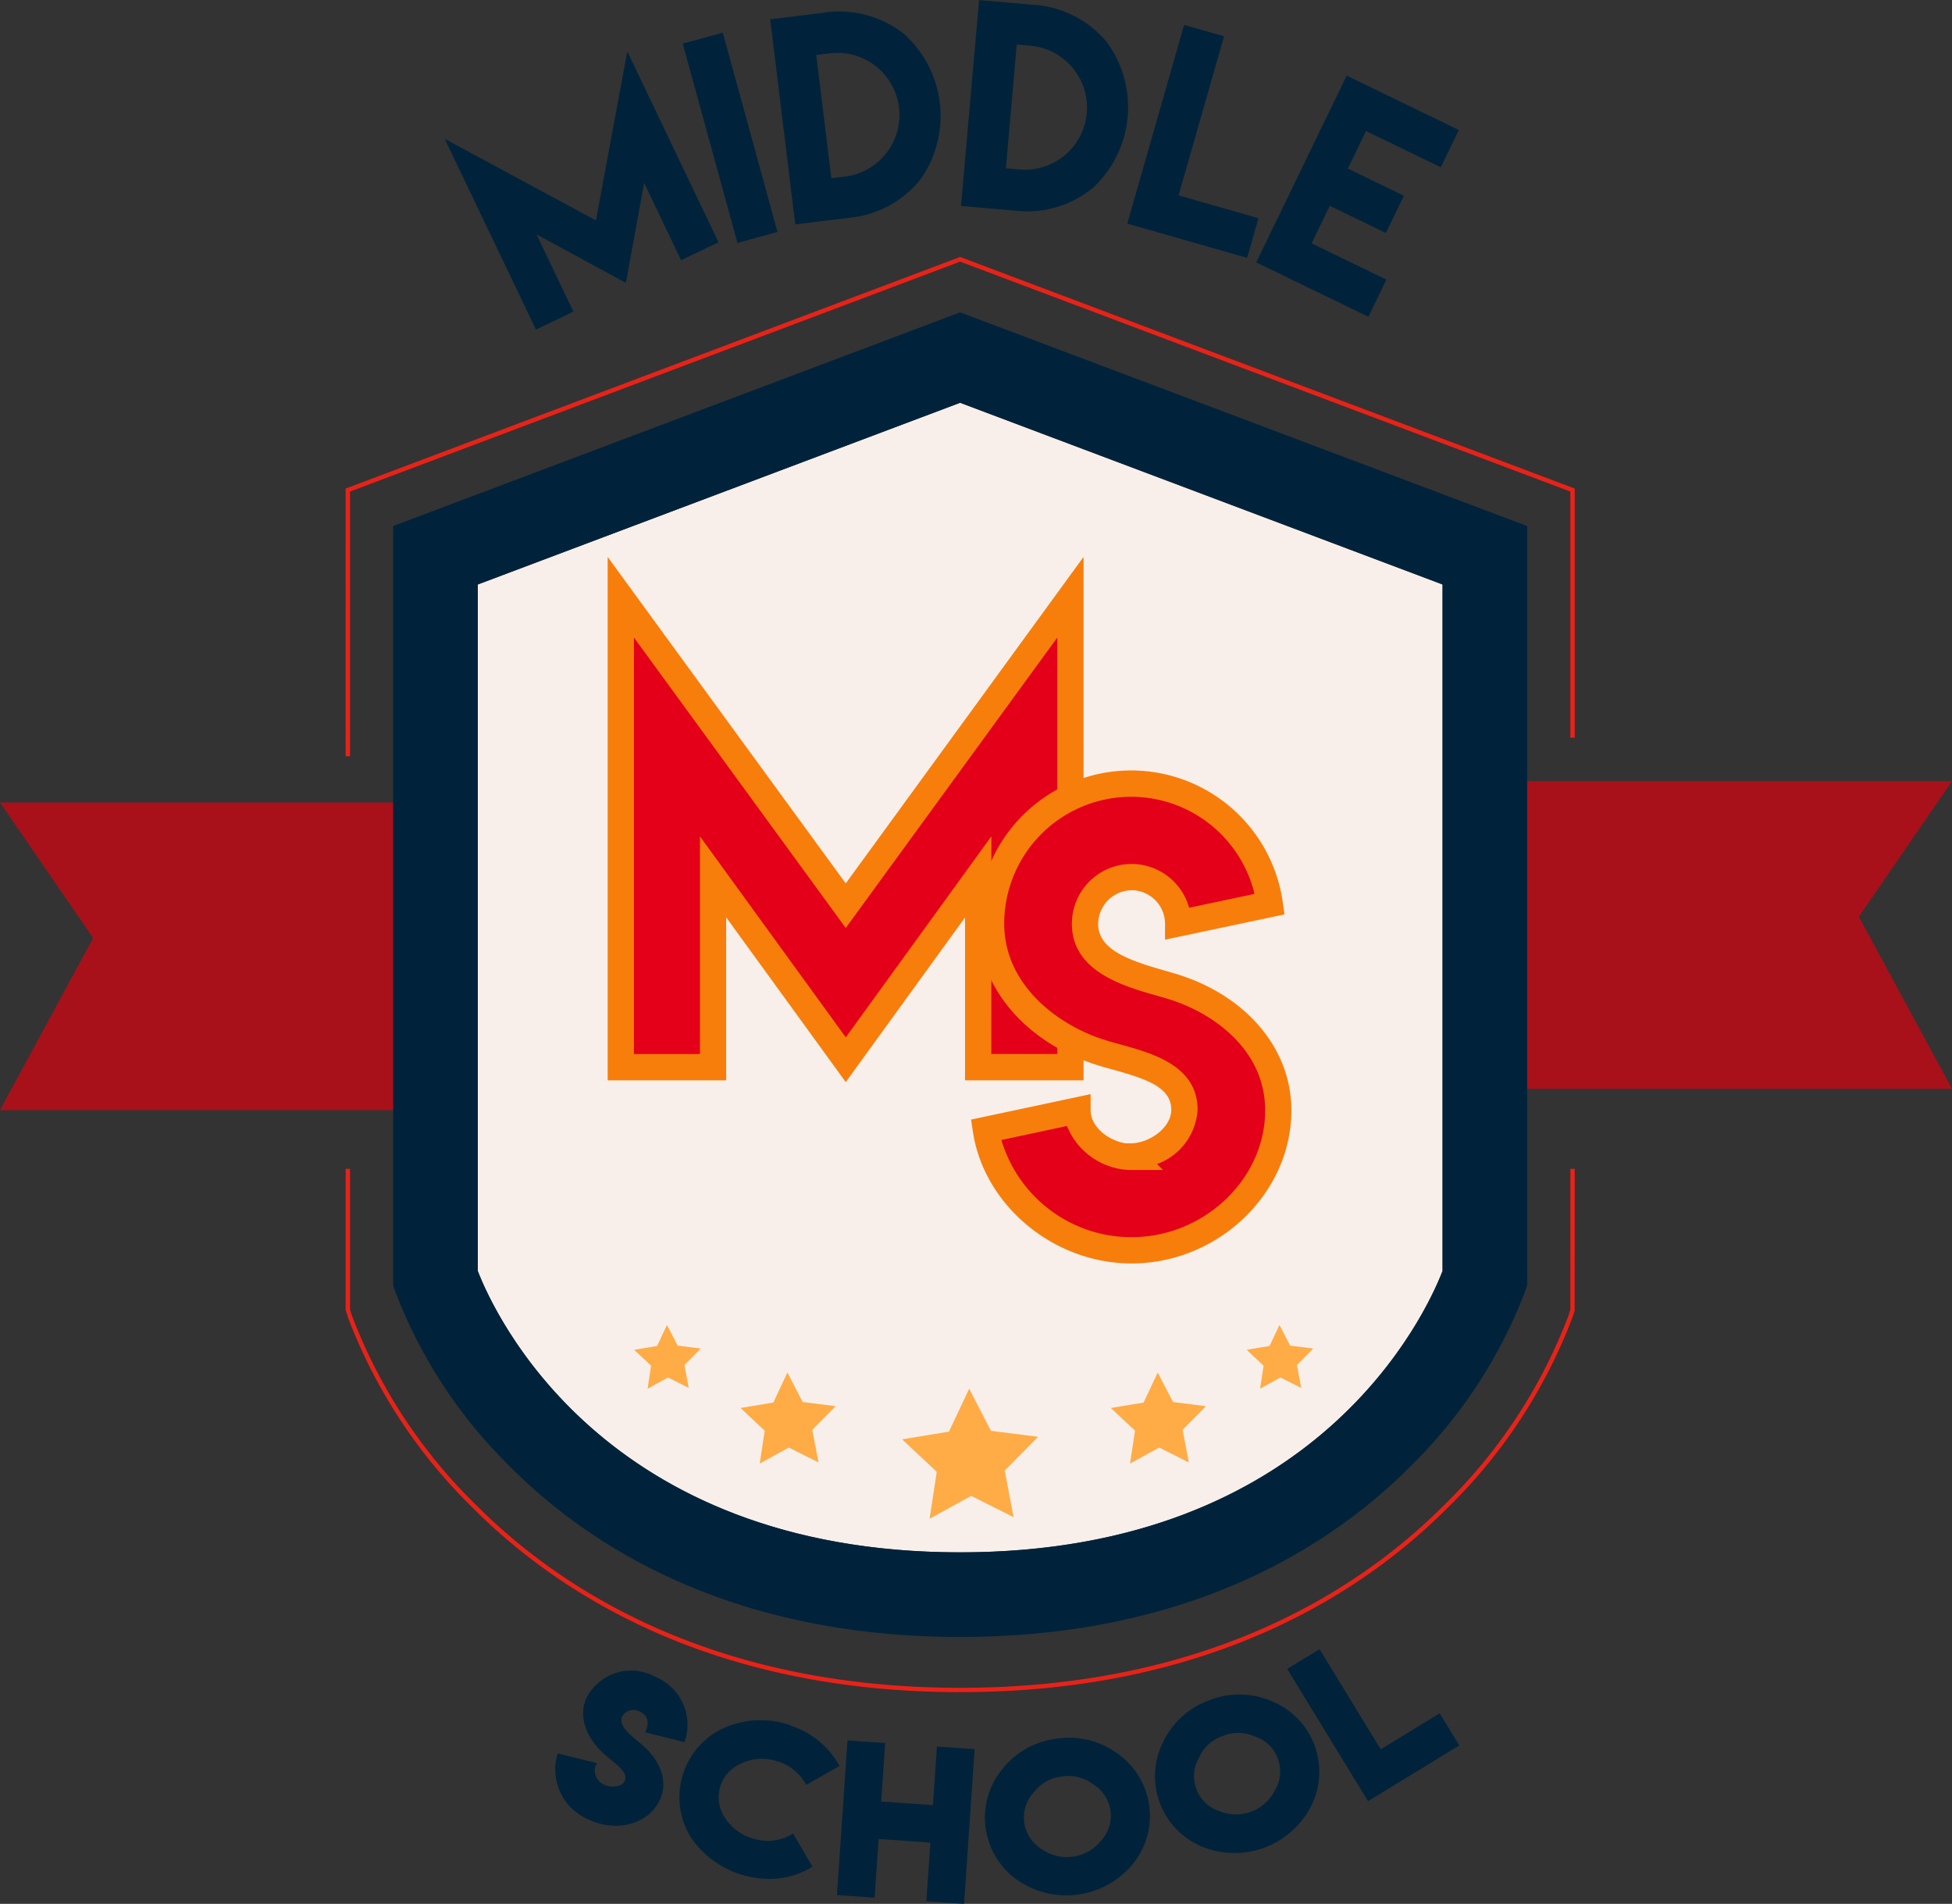
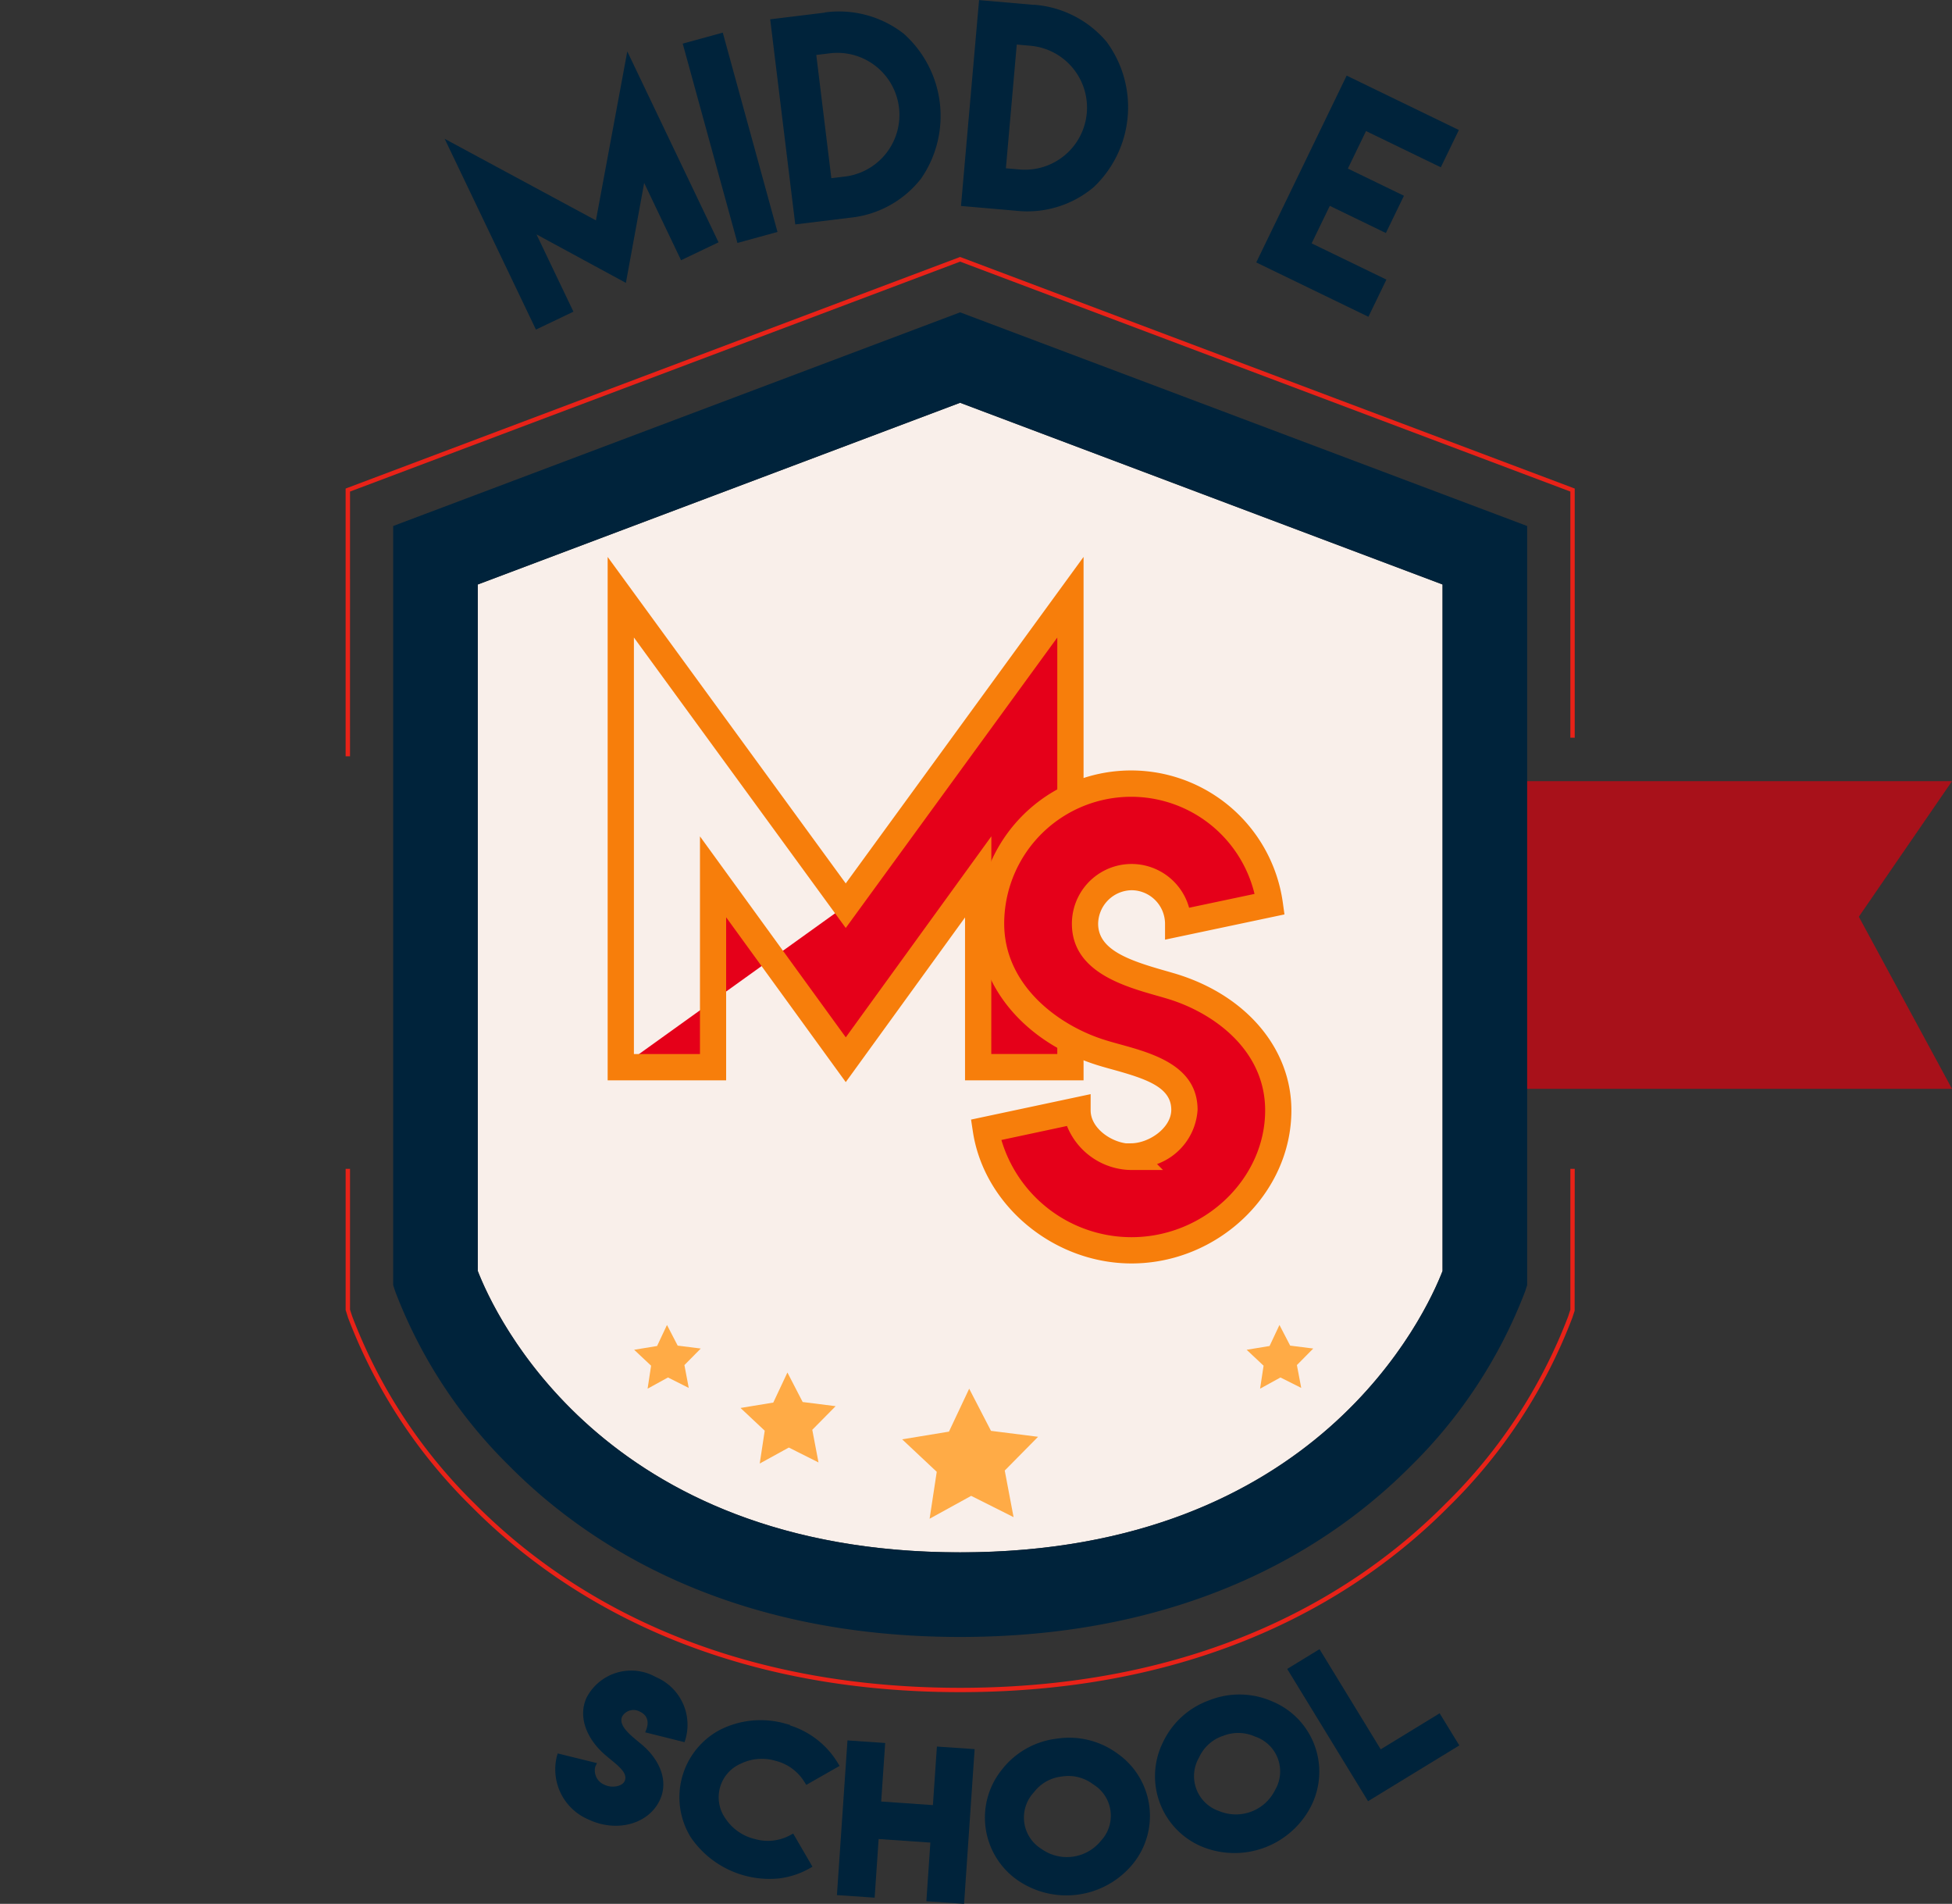
<svg xmlns="http://www.w3.org/2000/svg" width="164.084" height="160" viewBox="0 0 164.084 160">
  <rect x="0" y="0" width="164.084" height="160" fill="#333333" stroke="none" />
  <g id="Group_974" data-name="Group 974" transform="translate(-578 -1291.402)">
    <g id="Group_942" data-name="Group 942" transform="translate(618.162 1325.252)">
      <path id="Path_1790" data-name="Path 1790" d="M768.264,1398.682v57.693c-1.369,3.529-10.481,23.646-40.554,23.646-30.1,0-39.194-20.152-40.545-23.646v-57.693l40.545-15.272Z" transform="translate(-687.165 -1383.41)" fill="#f9efea" />
    </g>
    <g id="Group_969" data-name="Group 969" transform="translate(578 1291.402)">
      <g id="Group_943" data-name="Group 943" transform="translate(125.342 65.648)">
        <path id="Path_1791" data-name="Path 1791" d="M918.694,1495.7h38.742l-7.831-14.464,7.831-11.392H918.694" transform="translate(-918.694 -1469.84)" fill="#a8111a" />
      </g>
      <g id="Group_944" data-name="Group 944" transform="translate(0 67.445)">
-         <path id="Path_1792" data-name="Path 1792" d="M616.742,1500.582H578l7.831-14.464L578,1474.727h38.742" transform="translate(-578 -1474.727)" fill="#a8111a" />
-       </g>
+         </g>
      <g id="Group_946" data-name="Group 946" transform="translate(33.05 26.249)">
        <g id="Group_945" data-name="Group 945">
          <path id="Path_1793" data-name="Path 1793" d="M715.491,1362.751l-47.656,17.957v63.8l.178.542a41.127,41.127,0,0,0,9.618,14.685c6.5,6.543,18.339,14.339,37.86,14.339s31.362-7.8,37.86-14.339a41.154,41.154,0,0,0,9.628-14.685l.178-.542v-63.8Zm40.554,80.565c-1.369,3.529-10.481,23.646-40.554,23.646-30.1,0-39.194-20.152-40.545-23.646v-57.693l40.545-15.272,40.554,15.272Z" transform="translate(-667.835 -1362.751)" fill="#00233b" />
        </g>
      </g>
      <g id="Group_947" data-name="Group 947" transform="translate(75.835 116.707)">
        <path id="Path_1794" data-name="Path 1794" d="M793.493,1619.421l-3.564-1.789-3.494,1.922.6-3.943-2.908-2.73,3.935-.647,1.7-3.609,1.832,3.543,3.957.5-2.8,2.837Z" transform="translate(-784.128 -1608.625)" fill="#ffab46" />
      </g>
      <g id="Group_948" data-name="Group 948" transform="translate(62.247 115.353)">
        <path id="Path_1795" data-name="Path 1795" d="M753.75,1612.5l-2.495-1.253-2.446,1.345.42-2.76-2.035-1.911,2.755-.453,1.188-2.526,1.282,2.479,2.77.35-1.962,1.986Z" transform="translate(-747.194 -1604.947)" fill="#ffab46" />
      </g>
      <g id="Group_949" data-name="Group 949" transform="translate(93.376 115.353)">
-         <path id="Path_1796" data-name="Path 1796" d="M838.363,1612.5l-2.495-1.253-2.446,1.345.42-2.76-2.035-1.911,2.755-.453,1.188-2.526,1.282,2.479,2.77.35-1.962,1.986Z" transform="translate(-831.807 -1604.947)" fill="#ffab46" />
-       </g>
+         </g>
      <g id="Group_950" data-name="Group 950" transform="translate(53.305 111.352)">
        <path id="Path_1797" data-name="Path 1797" d="M727.479,1599.36l-1.746-.877-1.712.942.294-1.932-1.425-1.338,1.928-.317.832-1.768.9,1.736,1.939.245-1.373,1.39Z" transform="translate(-722.889 -1594.07)" fill="#ffab46" />
      </g>
      <g id="Group_951" data-name="Group 951" transform="translate(104.791 111.352)">
        <path id="Path_1798" data-name="Path 1798" d="M867.424,1599.36l-1.746-.877-1.712.942.294-1.932-1.425-1.338,1.928-.317.832-1.768.9,1.736,1.939.245-1.373,1.39Z" transform="translate(-862.835 -1594.07)" fill="#ffab46" />
      </g>
      <g id="Group_954" data-name="Group 954" transform="translate(29.053 21.6)">
        <g id="Group_952" data-name="Group 952">
          <path id="Path_1799" data-name="Path 1799" d="M657.339,1392.071h-.368v-22.5l.119-.045,51.534-19.418.065.024,51.6,19.438v20.94h-.368v-20.686l-51.295-19.324-51.285,19.324Z" transform="translate(-656.971 -1350.112)" fill="#e82218" />
        </g>
        <g id="Group_953" data-name="Group 953" transform="translate(0 76.628)">
          <path id="Path_1800" data-name="Path 1800" d="M708.624,1602.378c-21.146,0-33.978-8.451-41.019-15.54a44.388,44.388,0,0,1-10.432-15.933l-.2-.643V1558.4h.368v11.836l.183.558a43.982,43.982,0,0,0,10.344,15.788c6.992,7.04,19.739,15.432,40.759,15.432s33.767-8.392,40.759-15.432a43.932,43.932,0,0,0,10.353-15.787l.183-.559V1558.4h.368l-.009,11.924-.192.585a44.329,44.329,0,0,1-10.442,15.933C742.6,1593.927,729.77,1602.378,708.624,1602.378Z" transform="translate(-656.971 -1558.396)" fill="#e82218" />
        </g>
      </g>
      <g id="Group_961" data-name="Group 961" transform="translate(37.378)">
        <g id="Group_955" data-name="Group 955" transform="translate(0 4.324)">
          <path id="Path_1801" data-name="Path 1801" d="M692.313,1317.353l2.637-14.2,7.67,16.043-3.151,1.505-3.1-6.495-1.537,8.4-7.515-4.076,3.105,6.495-3.151,1.506L679.6,1310.5Z" transform="translate(-679.598 -1303.156)" fill="#00233b" />
        </g>
        <g id="Group_956" data-name="Group 956" transform="translate(20.011 2.742)">
          <path id="Path_1802" data-name="Path 1802" d="M733.99,1299.778l3.367-.924,4.6,16.751-3.367.924Z" transform="translate(-733.99 -1298.854)" fill="#00233b" />
        </g>
        <g id="Group_957" data-name="Group 957" transform="translate(27.363 0.973)">
          <path id="Path_1803" data-name="Path 1803" d="M758.562,1294.119a8.845,8.845,0,0,1,6.612,1.766,9.257,9.257,0,0,1,1.49,12.187,8.662,8.662,0,0,1-5.993,3.3l-4.59.561-2.107-17.237,4.59-.562Zm.409,3.436-1.123.137,1.266,10.357,1.156-.141a5.217,5.217,0,0,0-1.3-10.353Z" transform="translate(-753.973 -1294.046)" fill="#00233b" />
        </g>
        <g id="Group_958" data-name="Group 958" transform="translate(43.403)">
          <path id="Path_1804" data-name="Path 1804" d="M803.7,1291.8a8.842,8.842,0,0,1,6.1,3.1,9.258,9.258,0,0,1-1.074,12.232,8.661,8.661,0,0,1-6.548,1.979l-4.607-.4,1.52-17.3,4.607.4Zm-.314,3.446-1.127-.1-.913,10.4,1.16.1a5.218,5.218,0,0,0,.881-10.4Z" transform="translate(-797.572 -1291.402)" fill="#00233b" />
        </g>
        <g id="Group_959" data-name="Group 959" transform="translate(57.379 2.088)">
-           <path id="Path_1805" data-name="Path 1805" d="M843.7,1298.038l-3.824,13.368,6.715,1.921-.955,3.336-10.073-2.881,4.778-16.7Z" transform="translate(-835.562 -1297.078)" fill="#00233b" />
-         </g>
+           </g>
        <g id="Group_960" data-name="Group 960" transform="translate(68.222 6.36)">
          <path id="Path_1806" data-name="Path 1806" d="M882.065,1313.255l-1.518,3.133-6.286-3.045-1.527,3.152,4.714,2.284-1.518,3.133-4.714-2.283-1.527,3.152,6.286,3.045-1.513,3.124-9.429-4.567,7.6-15.7Z" transform="translate(-865.034 -1308.688)" fill="#00233b" />
        </g>
      </g>
      <g id="Group_968" data-name="Group 968" transform="translate(46.646 138.598)">
        <g id="Group_962" data-name="Group 962" transform="translate(0 1.842)">
          <path id="Path_1807" data-name="Path 1807" d="M708.181,1681.179a1.3,1.3,0,0,0,.641,1.447h0l.152.072c.6.286,1.458.143,1.673-.31.37-.78-.847-1.5-1.744-2.307-1.406-1.259-2.219-3.094-1.434-4.748a4.227,4.227,0,0,1,5.815-1.691,4.353,4.353,0,0,1,2.481,5.223l-.076.244-3.313-.826c.343-.724.3-1.388-.448-1.741a1.1,1.1,0,0,0-1.478.4c-.368.777.716,1.6,1.59,2.322,1.479,1.219,2.365,3.036,1.561,4.729-.96,2.023-3.639,2.728-5.984,1.616a4.572,4.572,0,0,1-2.665-5.305l.074-.248,3.3.813Z" transform="translate(-704.791 -1673.135)" fill="#00233b" />
        </g>
        <g id="Group_963" data-name="Group 963" transform="translate(10.451 5.971)">
          <path id="Path_1808" data-name="Path 1808" d="M742.493,1684.791a7.222,7.222,0,0,1,4.034,3.162l.148.247-2.8,1.595-.156-.247a3.951,3.951,0,0,0-2.412-1.772,4.044,4.044,0,0,0-2.943.239,3.076,3.076,0,0,0-1.254,4.643,4.081,4.081,0,0,0,2.426,1.68,3.921,3.921,0,0,0,2.982-.315l.259-.137,1.619,2.785-.247.141a6.873,6.873,0,0,1-2.541.841,8.012,8.012,0,0,1-7.437-3.448,6.409,6.409,0,0,1,2.435-9.028,7.565,7.565,0,0,1,5.535-.524l.374.1Z" transform="translate(-733.198 -1684.359)" fill="#00233b" />
        </g>
        <g id="Group_964" data-name="Group 964" transform="translate(23.705 7.669)">
          <path id="Path_1809" data-name="Path 1809" d="M770.11,1688.975l3.17.216-.336,4.921,4.348.3.336-4.921,3.171.216-.887,13-3.17-.216.336-4.929-4.348-.3-.336,4.929-3.17-.216Z" transform="translate(-769.223 -1688.975)" fill="#00233b" />
        </g>
        <g id="Group_965" data-name="Group 965" transform="translate(36.142 7.446)">
          <path id="Path_1810" data-name="Path 1810" d="M809.072,1688.445a6.853,6.853,0,0,1,5.129,1.269,6.394,6.394,0,0,1,1.259,9.269,7.227,7.227,0,0,1-9.731,1.322,6.412,6.412,0,0,1-1.261-9.268A6.855,6.855,0,0,1,809.072,1688.445Zm.433,3.18a3.4,3.4,0,0,0-2.354,1.326,3.1,3.1,0,0,0,.647,4.768,3.671,3.671,0,0,0,4.973-.677,3.085,3.085,0,0,0-.649-4.765A3.423,3.423,0,0,0,809.5,1691.625Z" transform="translate(-803.029 -1688.369)" fill="#00233b" />
        </g>
        <g id="Group_966" data-name="Group 966" transform="translate(50.432 3.809)">
          <path id="Path_1811" data-name="Path 1811" d="M846.455,1678.964a6.853,6.853,0,0,1,5.281.1,6.392,6.392,0,0,1,3.286,8.756,7.226,7.226,0,0,1-9.192,3.45,6.412,6.412,0,0,1-3.288-8.755A6.854,6.854,0,0,1,846.455,1678.964Zm1.128,3a3.394,3.394,0,0,0-2,1.816,3.1,3.1,0,0,0,1.689,4.5,3.67,3.67,0,0,0,4.7-1.765,3.086,3.086,0,0,0-1.691-4.5A3.425,3.425,0,0,0,847.583,1681.969Z" transform="translate(-841.87 -1678.482)" fill="#00233b" />
        </g>
        <g id="Group_967" data-name="Group 967" transform="translate(61.553)">
          <path id="Path_1812" data-name="Path 1812" d="M872.1,1669.79l2.718-1.661,5.143,8.417,4.954-3.027,1.653,2.7-7.672,4.688Z" transform="translate(-872.098 -1668.129)" fill="#00233b" />
        </g>
      </g>
    </g>
    <g id="Group_971" data-name="Group 971" transform="translate(629.079 1338.201)">
      <g id="Group_970" data-name="Group 970" transform="translate(0 0)">
-         <path id="Path_1813" data-name="Path 1813" d="M738.75,1453.745l18.886-25.923v39.5h-7.755v-15.99L738.75,1466.7,727.6,1451.328v15.99H719.84v-39.5Z" transform="translate(-718.736 -1424.432)" fill="#e50019" />
+         <path id="Path_1813" data-name="Path 1813" d="M738.75,1453.745l18.886-25.923v39.5h-7.755v-15.99L738.75,1466.7,727.6,1451.328v15.99H719.84Z" transform="translate(-718.736 -1424.432)" fill="#e50019" />
        <path id="Path_1814" data-name="Path 1814" d="M736.855,1462.751,726.8,1448.9V1462.6H716.84v-43.985l20.013,27.436,19.991-27.439V1462.6h-9.963v-13.688Zm12.233-2.362h5.548v-35l-17.782,24.408-17.807-24.411v35.006H724.6V1442.1l12.257,16.887,12.236-16.892Z" transform="translate(-716.84 -1418.608)" fill="#f77e0b" />
      </g>
    </g>
    <g id="Group_973" data-name="Group 973" transform="translate(659.626 1356.159)">
      <g id="Group_972" data-name="Group 972" transform="translate(0 0)">
        <path id="Path_1815" data-name="Path 1815" d="M815.445,1501.749c2.142,0,4.506-1.778,4.506-3.92,0-3.523-4.728-4.014-7.4-4.939-4.705-1.6-8.86-5.466-8.86-10.72a11.773,11.773,0,0,1,23.431-1.627l-7.7,1.627a3.915,3.915,0,0,0-7.83.023c0,3.476,4.4,4.4,7.081,5.2,4.869,1.4,9.164,5.115,9.164,10.486,0,6.507-5.84,11.762-12.335,11.762-5.969,0-11.364-4.377-12.241-10.124l7.7-1.638c0,2.154,2.341,3.909,4.518,3.909Z" transform="translate(-802.014 -1469.315)" fill="#e50019" />
        <path id="Path_1816" data-name="Path 1816" d="M813.359,1508.844c-6.529,0-12.385-4.859-13.333-11.061l-.157-1.029,10.052-2.139v1.363c0,1.4,1.519,2.557,2.952,2.77h.427c1.531,0,3.4-1.3,3.4-2.817,0-1.876-2.036-2.583-4.912-3.378-.621-.172-1.209-.334-1.743-.519-5.831-1.987-9.6-6.6-9.6-11.763a12.877,12.877,0,0,1,25.628-1.779l.141,1.02-10.039,2.121v-1.362a2.831,2.831,0,0,0-2.794-2.794,2.861,2.861,0,0,0-2.829,2.817c0,2.165,2.512,3.057,5.546,3.923.259.074.508.145.745.215,6.043,1.743,9.953,6.276,9.953,11.544C826.8,1502.953,820.643,1508.844,813.359,1508.844Zm-10.938-10.376a11.409,11.409,0,0,0,10.938,8.169c6.088,0,11.232-4.881,11.232-10.658,0-5.176-4.507-8.313-8.366-9.426-.237-.071-.479-.139-.73-.211-2.847-.812-7.149-2.039-7.149-6.046a5.017,5.017,0,0,1,9.852-1.346l5.5-1.162a10.671,10.671,0,0,0-21.043,2.484c0,5.1,4.37,8.4,8.112,9.675.473.164,1.026.317,1.613.479,2.756.761,6.531,1.8,6.531,5.505a5.192,5.192,0,0,1-3.409,4.56l.5.5h-2.664a5.892,5.892,0,0,1-5.406-3.7Z" transform="translate(-799.869 -1467.419)" fill="#f77e0b" />
      </g>
    </g>
  </g>
</svg>